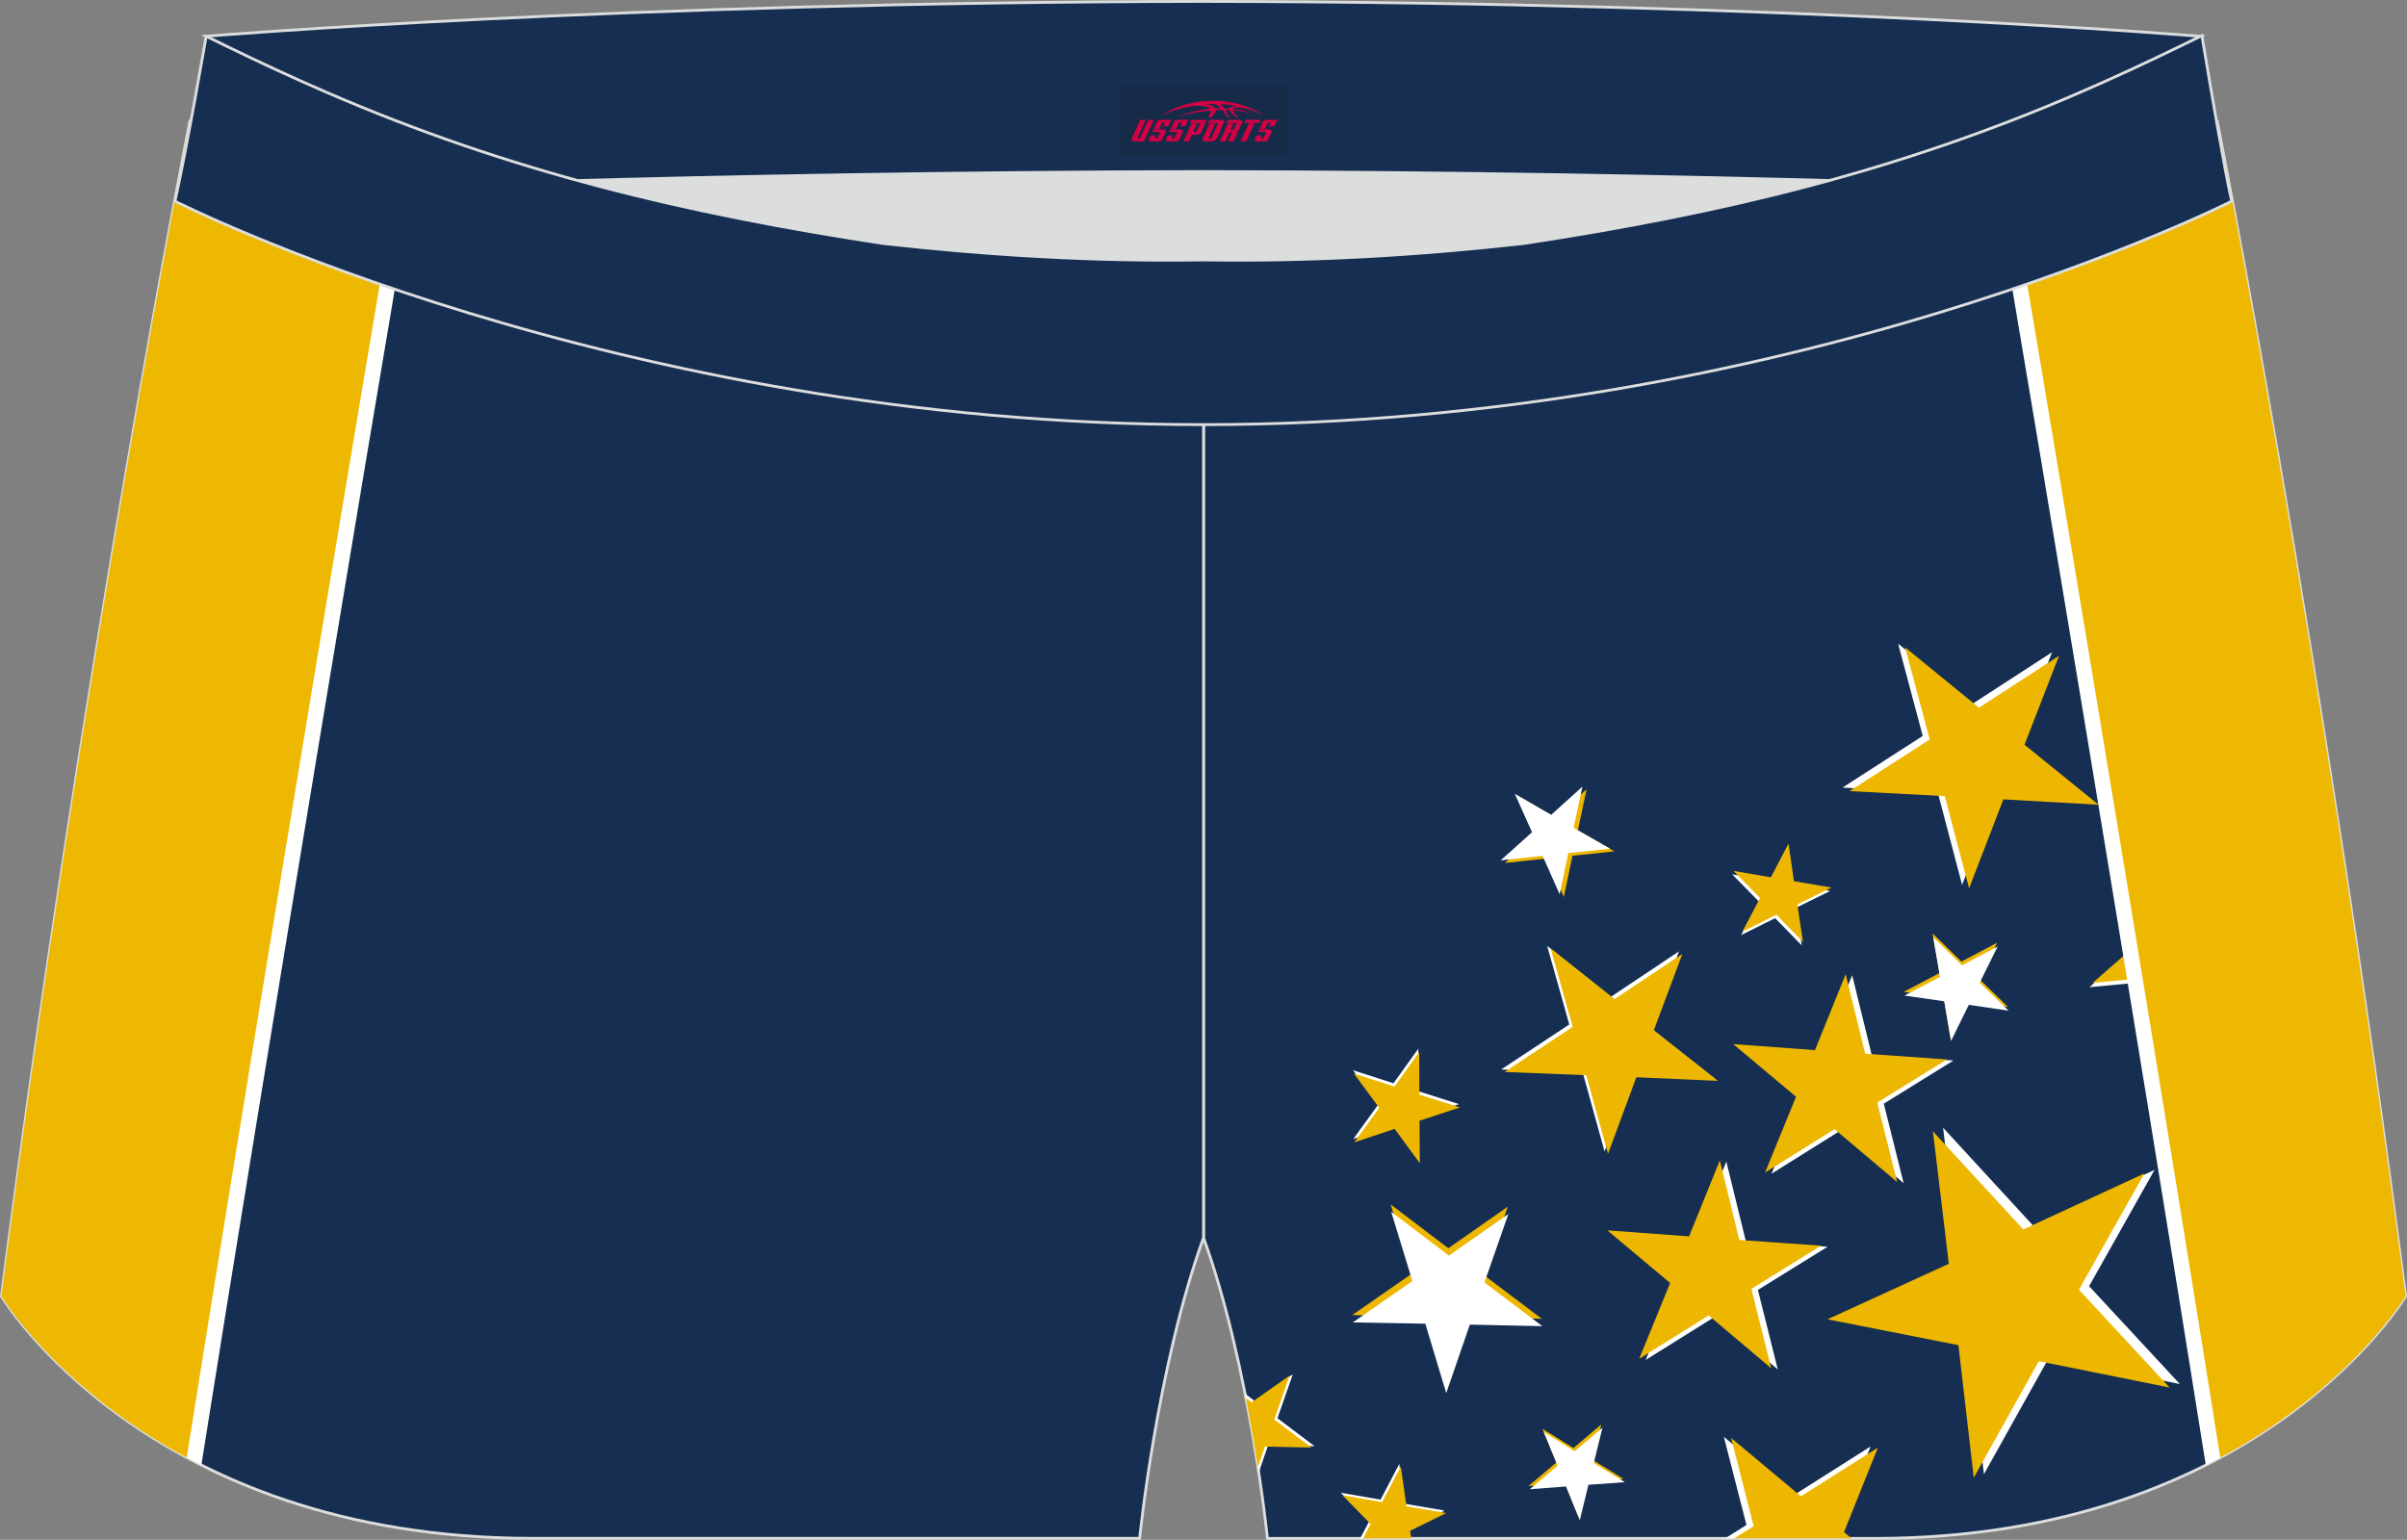
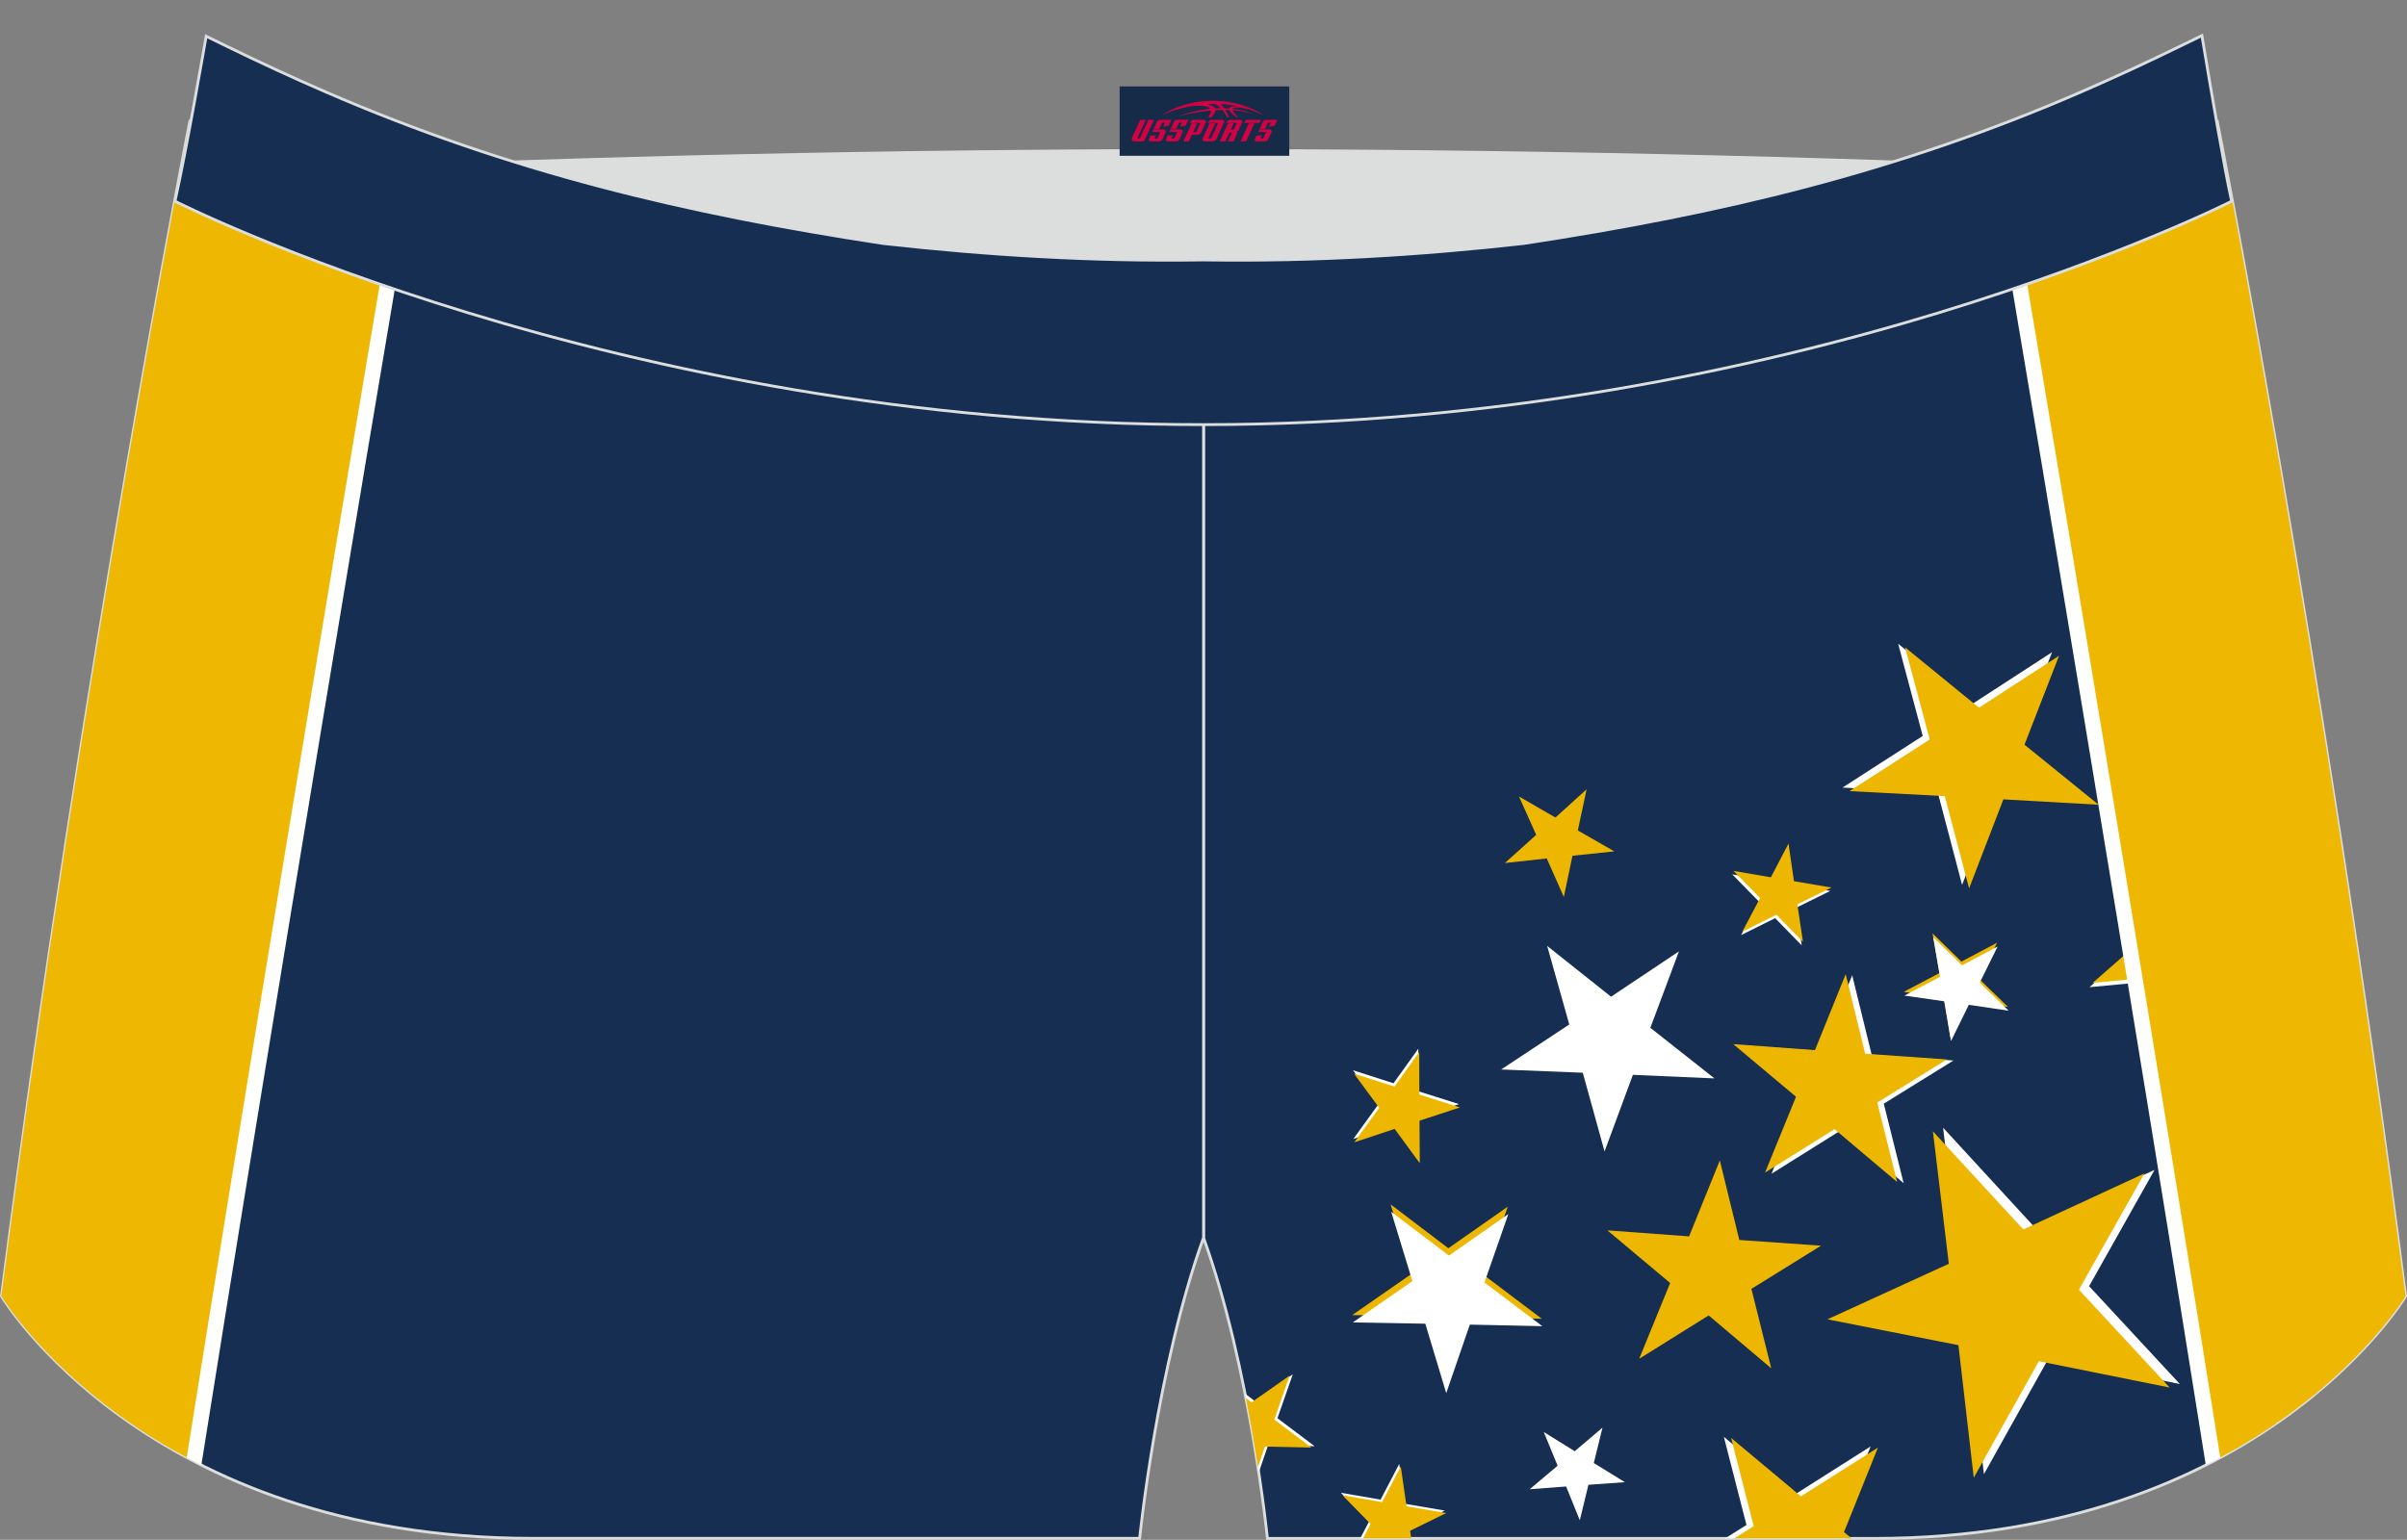
<svg xmlns="http://www.w3.org/2000/svg" version="1.1" id="图层_1" x="0px" y="0px" width="340.57px" height="217.94px" viewBox="0 0 340.57 217.94" enable-background="new 0 0 340.57 217.94" xml:space="preserve">
  <rect x="0" y="0" width="340.57" height="217.94" fill="#808080" stroke="none" />
  <g>
    <path fill="#152E51" stroke="#DCDDDD" stroke-width="0.4" stroke-miterlimit="22.926" d="M217.19,46.25   c38.19-5.81,64.25-13.27,96.54-29.03c0,0,14.83,75.21,26.64,166.24c0,0-20.45,34.28-75.19,34.28c-54.73,0-85.85,0-85.85,0   s-2.44-24.27-9.04-42.56V60.11l0.44-11.42l-0.44,11.42V48.68C186.03,48.88,201.66,47.99,217.19,46.25z" />
    <path fill="#FFFFFF" d="M182.92,194.51l-2.17,6.22l5.26,3.96l-6.58-0.14l-1.33,3.85c-0.49-3.21-1.13-7.04-1.94-11.15l1.37,1.04   L182.92,194.51z" />
    <polygon fill="#FFFFFF" points="200.68,148.43 200.69,154.45 206.43,156.27 200.71,158.15 200.75,164.17 197.2,159.31    191.48,161.21 195.01,156.33 191.44,151.48 197.17,153.32  " />
    <polygon fill="#FFFFFF" points="243.91,203.36 253.8,211.62 264.68,204.72 259.88,216.68 261.16,217.74 244.08,217.74    247.11,215.84  " />
-     <polygon fill="#EDB701" points="226.56,201.61 225.33,206.62 229.72,209.33 224.57,209.7 223.35,214.72 221.41,209.94    216.26,210.33 220.21,207 218.24,202.23 222.63,204.95  " />
    <polygon fill="#EDB701" points="221.27,126.95 218.85,121.5 212.93,122.15 217.36,118.16 214.92,112.73 220.08,115.71    224.49,111.71 223.25,117.54 228.42,120.5 222.49,121.12  " />
    <polygon fill="#EDB701" points="196.76,170.46 204.93,176.67 213.34,170.78 209.96,180.47 218.15,186.65 207.89,186.43    204.55,196.13 201.59,186.31 191.33,186.13 199.76,180.27  " />
    <polygon fill="#FFFFFF" points="245.09,123.75 250.39,124.66 252.88,119.88 253.65,125.21 258.96,126.1 254.13,128.48    254.93,133.81 251.17,129.95 246.35,132.35 248.86,127.59  " />
    <polygon fill="#FFFFFF" points="237.56,134.65 233.51,145.47 242.58,152.63 231.04,152.13 227.03,162.97 223.95,151.83    212.4,151.37 222.04,145 218.91,133.88 227.95,141.07  " />
    <polygon fill="#FFFFFF" points="290.35,92.31 285.46,104.9 295.95,113.4 282.47,112.64 277.62,125.24 274.18,112.18 260.7,111.47    272.05,104.16 268.57,91.11 279.02,99.66  " />
    <polygon fill="#EDB701" points="291.34,92.81 286.45,105.4 296.94,113.9 283.46,113.14 278.61,125.74 275.17,112.68 261.69,111.97    273.04,104.66 269.55,91.62 280.01,100.16  " />
-     <polygon fill="#EDB701" points="238.05,135 234,145.82 243.07,152.98 231.53,152.47 227.52,163.31 224.44,152.18 212.89,151.72    222.52,145.34 219.39,134.22 228.44,141.41  " />
    <polygon fill="#EDB701" points="245.27,123.26 250.57,124.17 253.06,119.4 253.83,124.72 259.14,125.62 254.31,128 255.11,133.32    251.35,129.46 246.53,131.86 249.04,127.1  " />
    <polygon fill="#FFFFFF" points="196.84,171.51 205.01,177.71 213.42,171.83 210.04,181.52 218.23,187.7 207.97,187.48    204.63,197.18 201.67,187.35 191.41,187.17 199.84,181.32  " />
    <path fill="#EDB701" d="M182.47,194.7l-2.17,6.22l5.26,3.96l-6.58-0.14l-1,2.9c-0.44-2.88-1.01-6.21-1.7-9.76l0.8,0.6L182.47,194.7   z" />
    <polygon fill="#EDB701" points="200.81,148.9 200.83,154.92 206.57,156.74 200.85,158.62 200.89,164.64 197.33,159.78    191.62,161.68 195.15,156.8 191.57,151.95 197.31,153.79  " />
    <polygon fill="#FFFFFF" points="226.74,202.06 225.51,207.07 229.9,209.78 224.75,210.15 223.53,215.17 221.59,210.39    216.44,210.78 220.39,207.45 218.43,202.68 222.81,205.4  " />
-     <polygon fill="#FFFFFF" points="220.68,126.57 218.26,121.13 212.33,121.77 216.77,117.79 214.33,112.35 219.48,115.33    223.9,111.33 222.65,117.16 227.82,120.12 221.9,120.74  " />
    <polygon fill="#EDB701" points="244.94,203.52 254.82,211.78 265.71,204.89 260.91,216.85 261.98,217.74 245.37,217.74    248.13,216.01  " />
    <polygon fill="#FFFFFF" points="189.72,211.28 195.34,212.25 197.98,207.2 198.79,212.84 204.41,213.8 199.29,216.31 199.5,217.74    192.45,217.74 193.71,215.35  " />
    <polygon fill="#EDB701" points="189.95,211.63 195.56,212.6 198.2,207.56 199.01,213.2 204.63,214.15 199.52,216.66 199.68,217.74    192.86,217.74 193.93,215.7  " />
    <polygon fill="#FFFFFF" points="308.43,195.89 289.91,192.16 280.71,208.65 278.53,189.89 260.01,186.23 277.18,178.37    274.93,159.61 287.71,173.51 304.85,165.58 295.59,182.04  " />
    <polygon fill="#EDB701" points="306.99,196.39 288.48,192.66 279.27,209.15 277.1,190.39 258.57,186.73 275.74,178.87    273.49,160.12 286.28,174.01 303.42,166.08 294.15,182.54  " />
-     <polygon fill="#FFFFFF" points="251.54,193.82 242.68,186.34 232.85,192.48 237.23,181.75 228.35,174.3 239.91,175.15    244.26,164.4 247.02,175.66 258.59,176.46 248.73,182.57  " />
    <polygon fill="#EDB701" points="250.62,193.67 241.76,186.18 231.93,192.32 236.31,181.59 227.43,174.14 238.99,174.99    243.34,164.24 246.1,175.5 257.66,176.31 247.81,182.42  " />
    <polygon fill="#FFFFFF" points="269.35,167.46 260.49,159.97 250.66,166.12 255.04,155.38 246.16,147.93 257.72,148.78    262.07,138.03 264.83,149.29 276.4,150.1 266.54,156.21  " />
    <polygon fill="#EDB701" points="268.43,167.3 259.57,159.82 249.74,165.96 254.12,155.23 245.24,147.78 256.8,148.63    261.15,137.88 263.91,149.14 275.47,149.95 265.62,156.05  " />
    <polygon fill="#EDB701" points="282.57,133.43 280.03,138.55 284.12,142.52 278.48,141.69 275.96,146.82 275.01,141.19    269.36,140.38 274.41,137.73 273.44,132.11 277.52,136.1  " />
    <polygon fill="#FFFFFF" points="282.65,133.96 280.12,139.08 284.21,143.05 278.57,142.22 276.05,147.35 275.1,141.72    269.45,140.91 274.5,138.26 273.53,132.64 277.61,136.63  " />
    <polygon fill="#FFFFFF" points="298.92,125.2 306.83,129.93 313.75,123.84 311.7,132.82 319.63,137.52 310.45,138.34    308.43,147.33 304.81,138.86 295.64,139.72 302.58,133.66  " />
    <polygon fill="#EDB701" points="299.37,124.59 307.28,129.32 314.2,123.23 312.15,132.21 320.08,136.91 310.9,137.73    308.88,146.73 305.26,138.25 296.09,139.11 303.03,133.05  " />
    <polygon fill="#FFFFFF" points="304.72,159.79 313.91,160.48 317.37,151.94 319.56,160.89 328.75,161.54 320.91,166.39    323.13,175.33 316.1,169.38 308.28,174.25 311.78,165.72  " />
    <polygon fill="#EDB701" points="304.85,159.05 314.04,159.73 317.5,151.19 319.69,160.14 328.88,160.8 321.04,165.64    323.26,174.59 316.23,168.63 308.41,173.5 311.91,164.98  " />
    <polygon fill="#FFFFFF" points="336.96,158.22 336.77,158.22 336.95,158.09  " />
    <path fill="#EDB701" d="M326.9,190.86l-0.57,5.68l1.42,0.62c-1.53,1.27-3.21,2.56-5.05,3.86l-0.13-0.23l-5.57,1.24l3.8-4.26   l-2.9-4.92l5.23,2.29L326.9,190.86z" />
    <path fill="#FFFFFF" d="M327.17,191.33l-0.57,5.68l0.87,0.38c-1.61,1.32-3.39,2.68-5.33,4.02l-4.89,1.08l3.8-4.26l-2.9-4.91   l5.23,2.29L327.17,191.33z" />
    <polygon fill="#EDB701" points="323.08,85.56 322.18,94.6 327.75,97.02 328.03,98.77 321.64,100.16 320.77,109.21 316.18,101.36    307.31,103.33 313.35,96.54 308.74,88.72 317.06,92.37  " />
    <polygon fill="#FFFFFF" points="323.51,86.3 322.61,95.34 327.84,97.61 328.16,99.57 322.07,100.9 321.2,109.95 316.61,102.1    307.74,104.07 313.78,97.28 309.17,89.46 317.49,93.11  " />
    <path fill="#FFFFFE" d="M287.15,28.84c3.81,22.52,7.99,47.56,12.12,72.43c6.35,38.31,12.54,76.2,16.94,103.88   c-1.31,0.76-2.69,1.49-4.11,2.21c-4.41-27.81-10.71-66.4-17.17-105.38c-4.07-24.56-8.2-49.28-11.97-71.57   C284.35,29.91,285.75,29.38,287.15,28.84z" />
    <path fill="#EDB702" d="M285.05,29.64c9.71,57.45,21.88,131.17,29.1,176.65c18.53-9.97,26.21-22.83,26.21-22.83   c-11.81-91.03-26.64-166.24-26.64-166.24C303.75,22.08,294.37,26.16,285.05,29.64z" />
    <path fill="#DCDDDD" d="M217.19,46.25c32.31-4.91,55.93-11.01,82-22.32c-85.24-3.77-172.56-3.77-257.8,0   c26.06,11.3,49.69,17.4,82,22.32C152.9,49.57,187.67,49.57,217.19,46.25z" />
    <path fill="#152E51" stroke="#DCDDDD" stroke-width="0.4" stroke-miterlimit="22.926" d="M123.39,46.25   C85.2,40.44,59.14,32.98,26.85,17.21c0,0-14.83,75.21-26.64,166.24c0,0,20.45,34.28,75.19,34.28c54.73,0,85.85,0,85.85,0   s2.44-24.27,9.04-42.56V60.11l-0.44-11.42l0.44,11.42V48.68C154.54,48.88,138.91,47.99,123.39,46.25z" />
    <path fill="#FFFFFE" d="M57.63,30.41c-3.77,22.29-7.9,47.01-11.97,71.57c-6.46,38.98-12.76,77.57-17.17,105.38   c-1.43-0.72-2.8-1.46-4.11-2.21c4.4-27.67,10.59-65.57,16.94-103.87c4.12-24.87,8.31-49.91,12.12-72.43   C54.82,29.38,56.23,29.91,57.63,30.41z" />
    <path fill="#EDB702" d="M55.52,29.64c-9.71,57.45-21.88,131.17-29.1,176.65c-18.53-9.97-26.22-22.83-26.22-22.83   C12.02,92.42,26.85,17.21,26.85,17.21C36.82,22.08,46.2,26.16,55.52,29.64z" />
-     <path fill="#152E51" stroke="#DCDDDD" stroke-width="0.4" stroke-miterlimit="22.926" d="M41.39,26.9c0,0,57.06-2.52,128.9-2.62   c71.84,0.1,128.9,2.62,128.9,2.62c4.74-2.06,7.2-19.34,12.17-21.76c0,0-58.04-4.84-141.07-4.94C87.25,0.29,29.19,5.13,29.19,5.13   C34.17,7.56,36.65,24.84,41.39,26.9z" />
    <path fill="#152E51" stroke="#DCDDDD" stroke-width="0.4" stroke-miterlimit="22.926" d="M124.94,34.46   c14.85,1.66,29.79,2.55,44.73,2.34l0.61-0.01l0.61,0.01c14.95,0.21,29.88-0.68,44.73-2.34c28.02-4.27,52.81-10.15,78.82-21.44   c4.73-2.05,9.42-4.23,14.05-6.49l3.06-1.49c1.29,7.74,3.2,18.96,4.21,23.44c0,0-62.32,31.65-145.5,31.62   c-83.18,0.04-145.5-31.62-145.5-31.62c1.61-7.14,4.41-23.35,4.41-23.35l0.29,0.14l2.58,1.26c4.64,2.26,9.32,4.44,14.06,6.49   C72.14,24.31,96.92,30.19,124.94,34.46z" />
  </g>
  <g id="tag_logo">
    <rect y="12.23" fill="#162B48" width="24" height="9.818" x="158.42" />
    <g>
      <path fill="#D30044" d="M174.38,15.42l0.005-0.011c0.131-0.311,1.085-0.262,2.351,0.071c0.715,0.24,1.44,0.54,2.193,0.9    c-0.218-0.147-0.447-0.289-0.682-0.42l0.011,0.005l-0.011-0.005c-1.478-0.845-3.218-1.418-5.1-1.62    c-1.282-0.115-1.658-0.082-2.411-0.055c-2.449,0.142-4.68,0.905-6.458,2.095c1.26-0.638,2.722-1.075,4.195-1.336    c1.467-0.18,2.476-0.033,2.771,0.344c-1.691,0.175-3.469,0.633-4.555,1.075c1.156-0.338,2.967-0.665,4.647-0.813    c0.016,0.251-0.115,0.567-0.415,0.96h0.475c0.376-0.382,0.584-0.725,0.595-1.004c0.333-0.022,0.66-0.033,0.971-0.033    C173.21,15.86,173.42,16.21,173.62,16.6h0.262c-0.125-0.344-0.295-0.687-0.518-1.036c0.207,0,0.393,0.005,0.567,0.011    c0.104,0.267,0.496,0.66,1.058,1.025h0.245c-0.442-0.365-0.753-0.753-0.835-1.004c1.047,0.065,1.696,0.224,2.885,0.513    C176.2,15.68,175.46,15.51,174.38,15.42z M171.94,15.33c-0.164-0.295-0.655-0.485-1.402-0.551    c0.464-0.033,0.922-0.055,1.364-0.055c0.311,0.147,0.589,0.344,0.84,0.589C172.48,15.31,172.21,15.32,171.94,15.33z M173.92,15.38c-0.224-0.016-0.458-0.027-0.715-0.044c-0.147-0.202-0.311-0.398-0.502-0.6c0.082,0,0.164,0.005,0.24,0.011    c0.72,0.033,1.429,0.125,2.138,0.273C174.41,14.98,174.03,15.14,173.92,15.38z" />
      <path fill="#D30044" d="M161.34,16.96L160.17,19.51C159.99,19.88,160.26,20.02,160.74,20.02l0.873,0.005    c0.115,0,0.251-0.049,0.327-0.175l1.342-2.891H162.5L161.28,19.59H161.11c-0.147,0-0.185-0.033-0.147-0.125l1.156-2.504H161.34L161.34,16.96z M163.2,18.31h1.271c0.36,0,0.584,0.125,0.442,0.425L164.44,19.77C164.34,19.99,164.07,20.02,163.84,20.02H162.92c-0.267,0-0.442-0.136-0.349-0.333l0.235-0.513h0.742L163.37,19.55C163.35,19.6,163.39,19.61,163.45,19.61h0.18    c0.082,0,0.125-0.016,0.147-0.071l0.376-0.813c0.011-0.022,0.011-0.044-0.055-0.044H163.03L163.2,18.31L163.2,18.31z M164.02,18.24h-0.78l0.475-1.025c0.098-0.218,0.338-0.256,0.578-0.256H165.74L165.35,17.8L164.57,17.92l0.262-0.562H164.54c-0.082,0-0.12,0.016-0.147,0.071L164.02,18.24L164.02,18.24z M165.61,18.31L165.44,18.68h1.069c0.06,0,0.06,0.016,0.049,0.044    L166.18,19.54C166.16,19.59,166.12,19.61,166.04,19.61H165.86c-0.055,0-0.104-0.011-0.082-0.06l0.175-0.376H165.21L164.98,19.69C164.88,19.88,165.06,20.02,165.33,20.02h0.916c0.24,0,0.502-0.033,0.605-0.251l0.475-1.031c0.142-0.3-0.082-0.425-0.442-0.425H165.61L165.61,18.31z M166.42,18.24l0.371-0.818c0.022-0.055,0.06-0.071,0.147-0.071h0.295L166.97,17.91l0.791-0.115l0.387-0.845H166.7c-0.24,0-0.48,0.038-0.578,0.256L165.65,18.24L166.42,18.24L166.42,18.24z M168.82,18.7h0.278c0.087,0,0.153-0.022,0.202-0.115    l0.496-1.075c0.033-0.076-0.011-0.12-0.125-0.12H168.27l0.431-0.431h1.522c0.355,0,0.485,0.153,0.393,0.355l-0.676,1.445    c-0.06,0.125-0.175,0.333-0.644,0.327l-0.649-0.005L168.21,20.02H167.43l1.178-2.558h0.785L168.82,18.7L168.82,18.7z     M171.41,19.51c-0.022,0.049-0.06,0.076-0.142,0.076h-0.191c-0.082,0-0.109-0.027-0.082-0.076l0.944-2.051h-0.785l-0.987,2.138    c-0.125,0.273,0.115,0.415,0.453,0.415h0.72c0.327,0,0.649-0.071,0.769-0.322l1.085-2.384c0.093-0.202-0.06-0.355-0.415-0.355    h-1.533l-0.431,0.431h1.38c0.115,0,0.164,0.033,0.131,0.104L171.41,19.51L171.41,19.51z M174.13,18.38h0.278    c0.087,0,0.158-0.022,0.202-0.115l0.344-0.753c0.033-0.076-0.011-0.12-0.125-0.12h-1.402l0.425-0.431h1.527    c0.355,0,0.485,0.153,0.393,0.355l-0.529,1.124c-0.044,0.093-0.147,0.18-0.393,0.18c0.224,0.011,0.256,0.158,0.175,0.327    l-0.496,1.075h-0.785l0.54-1.167c0.022-0.055-0.005-0.087-0.104-0.087h-0.235L173.36,20.02h-0.785l1.178-2.558h0.785L174.13,18.38L174.13,18.38z M176.7,17.47L175.52,20.02h0.785l1.184-2.558H176.7L176.7,17.47z M178.21,17.4l0.202-0.431h-2.1l-0.295,0.431    H178.21L178.21,17.4z M178.19,18.31h1.271c0.36,0,0.584,0.125,0.442,0.425l-0.475,1.031c-0.104,0.218-0.371,0.251-0.605,0.251    h-0.916c-0.267,0-0.442-0.136-0.349-0.333l0.235-0.513h0.742L178.36,19.55c-0.022,0.049,0.022,0.06,0.082,0.06h0.18    c0.082,0,0.125-0.016,0.147-0.071l0.376-0.813c0.011-0.022,0.011-0.044-0.049-0.044h-1.069L178.19,18.31L178.19,18.31z     M179,18.24H178.22l0.475-1.025c0.098-0.218,0.338-0.256,0.578-0.256h1.451l-0.387,0.845l-0.791,0.115l0.262-0.562h-0.295    c-0.082,0-0.12,0.016-0.147,0.071L179,18.24z" />
    </g>
  </g>
</svg>